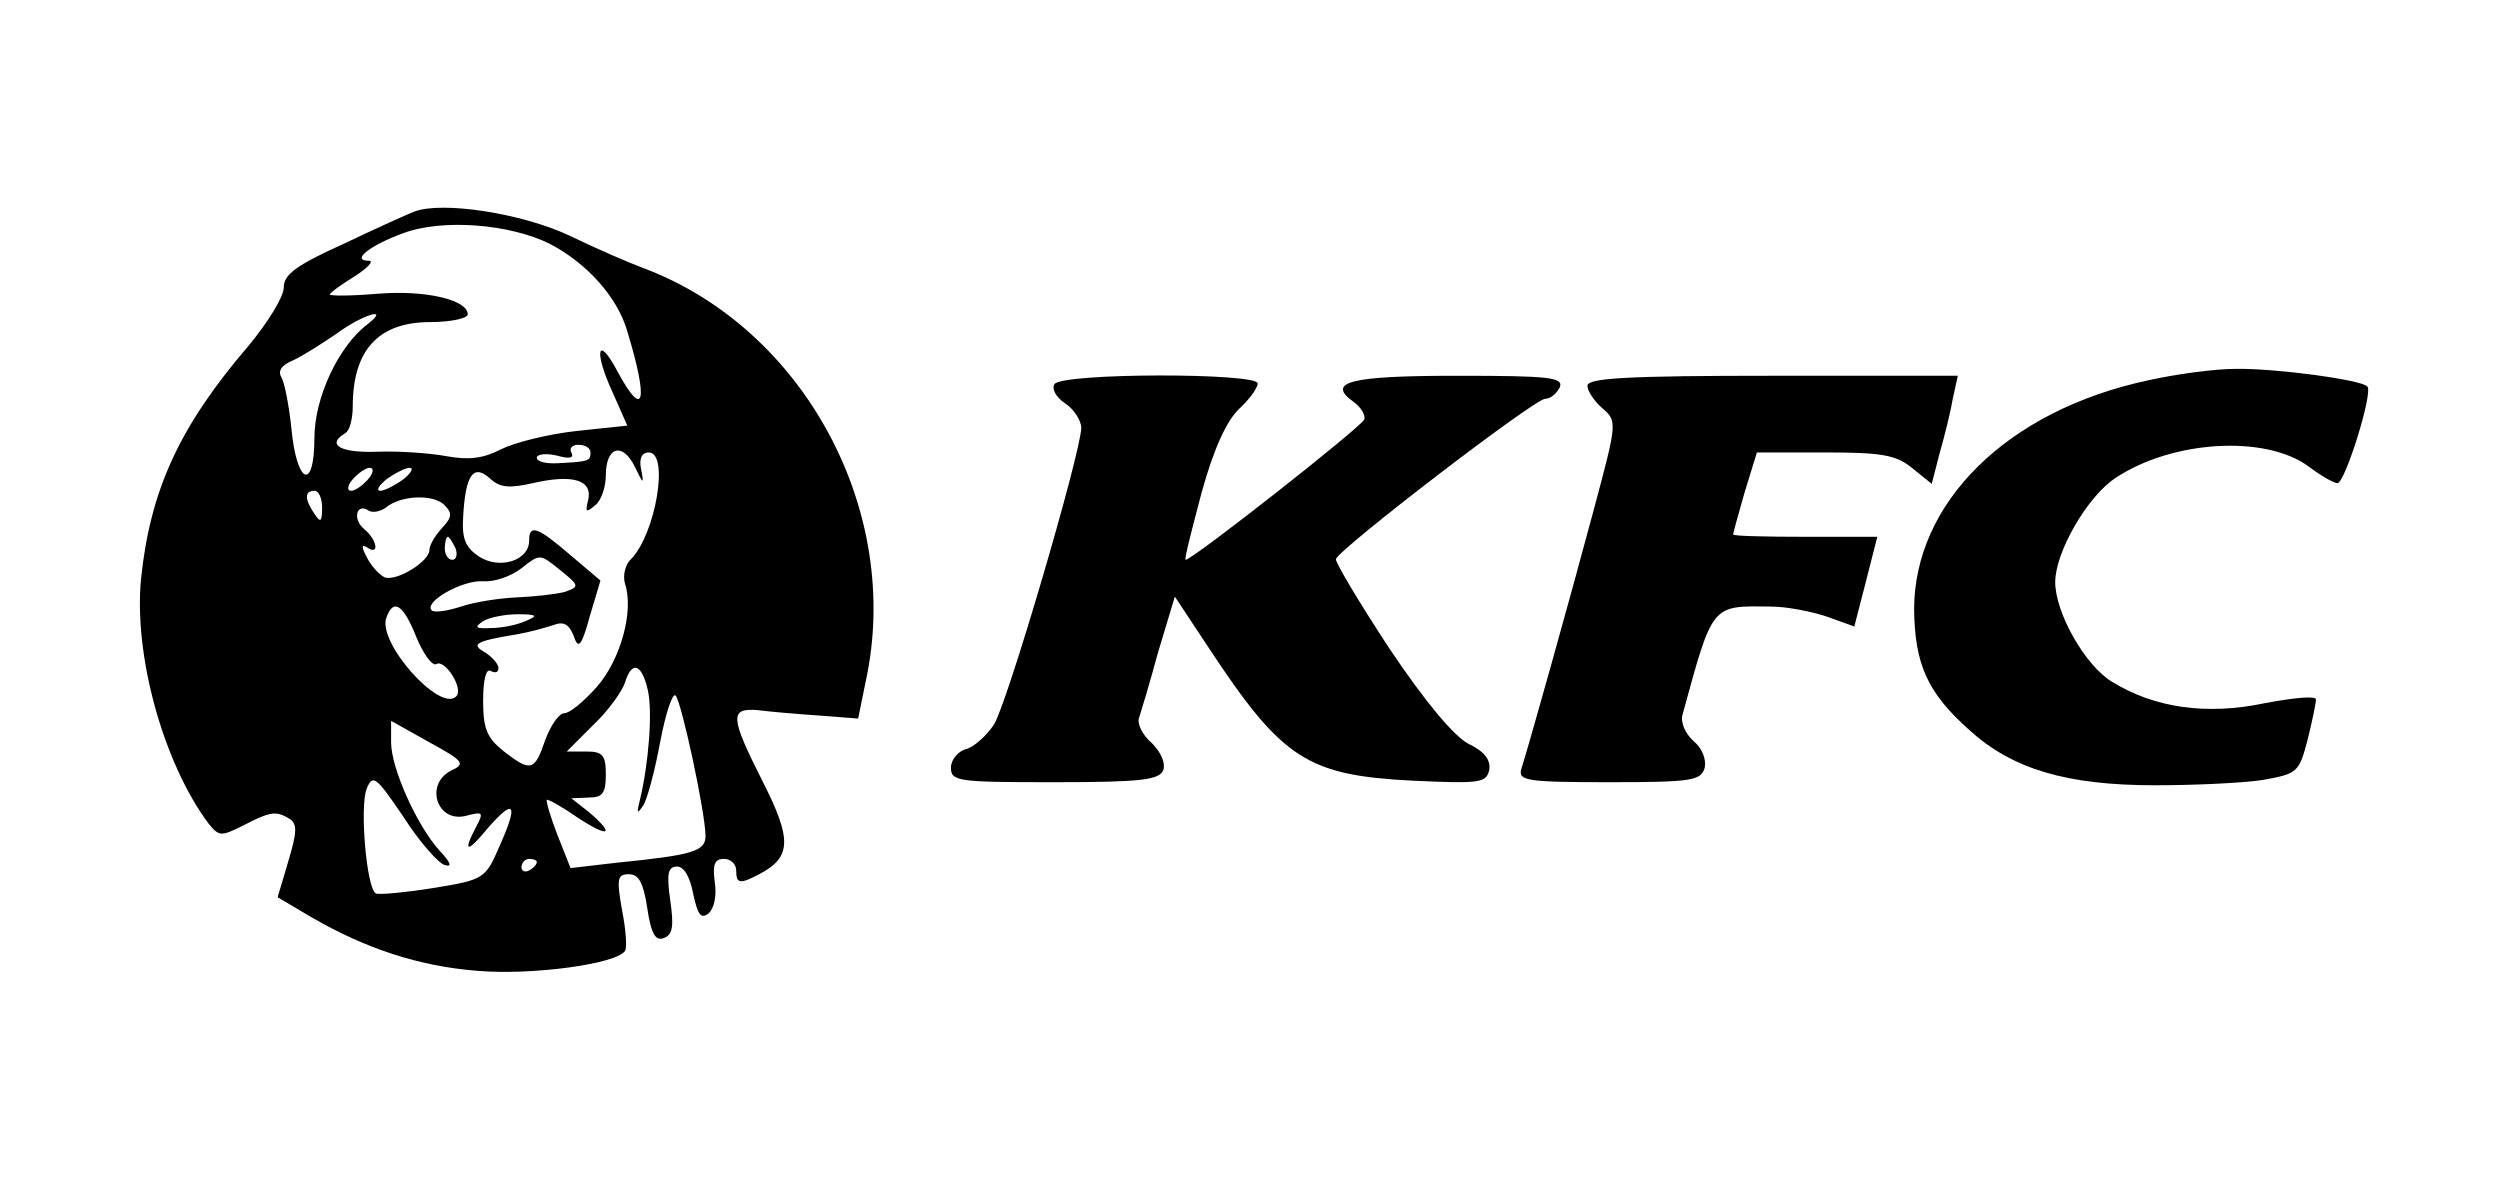
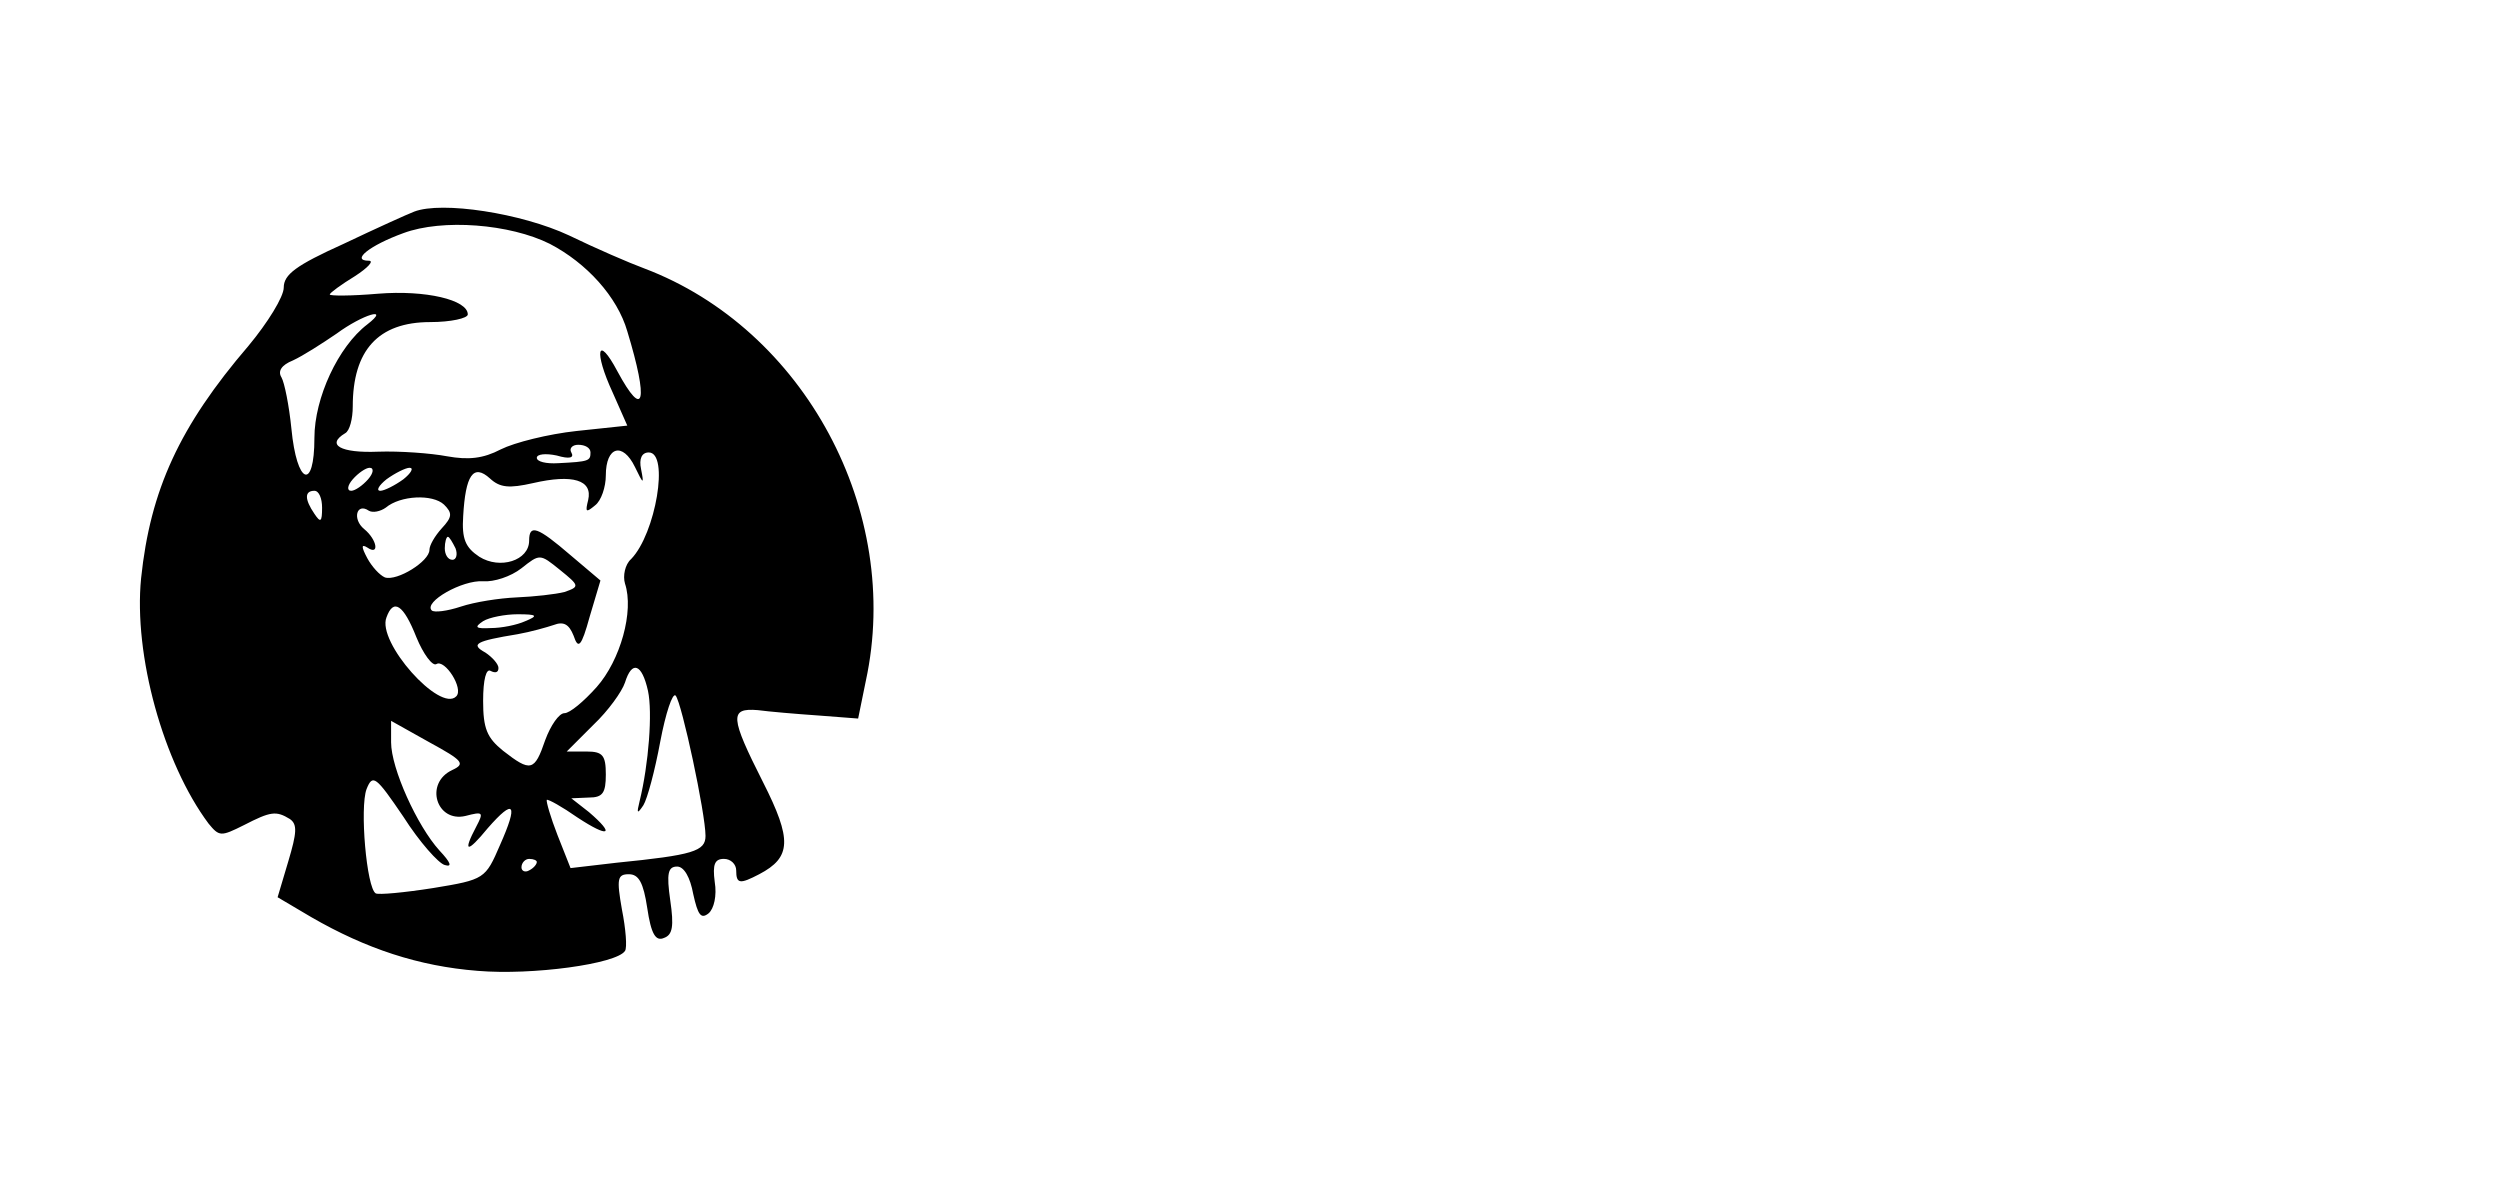
<svg xmlns="http://www.w3.org/2000/svg" version="1.0" width="326pt" height="154pt" viewBox="0 0 326 154" preserveAspectRatio="xMidYMid meet">
  <g transform="translate(0,154) scale(0.1,-0.1)" fill="#000000" stroke="none">
    <path d="M540 1264 c-8 -3 -50 -22 -92 -42 -62 -28 -78 -40 -78 -57 0 -12 -21 -46 -46 -76 -90 -105 -128 -188 -140 -303 -10 -100 29 -241 88 -320 14 -17 16 -17 46 -2 35 18 42 19 60 8 10 -7 9 -18 -2 -55 l-14 -47 44 -26 c71 -41 140 -64 217 -70 71 -6 181 9 192 26 3 4 1 29 -4 54 -7 40 -6 46 9 46 13 0 19 -11 24 -44 5 -34 11 -44 22 -39 11 4 13 15 8 49 -5 35 -3 44 9 44 9 0 17 -14 21 -36 6 -27 10 -33 20 -25 7 6 11 23 8 41 -3 23 0 30 12 30 9 0 16 -7 16 -15 0 -18 5 -18 30 -5 42 22 43 45 5 120 -43 85 -44 97 -7 94 15 -2 50 -5 79 -7 l52 -4 10 49 c48 221 -80 459 -289 538 -19 7 -63 26 -98 43 -62 29 -166 45 -202 31z m177 -42 c48 -25 88 -69 101 -114 28 -92 22 -117 -13 -52 -26 49 -31 26 -6 -28 l19 -43 -66 -7 c-37 -4 -81 -15 -99 -24 -23 -12 -42 -14 -70 -9 -21 4 -62 7 -90 6 -49 -2 -68 9 -43 24 6 3 10 19 10 35 0 73 33 110 101 110 27 0 49 5 49 10 0 19 -55 32 -117 27 -35 -3 -63 -3 -63 -1 0 2 15 13 33 24 17 11 25 20 18 20 -24 0 1 20 45 36 51 19 139 12 191 -14z m-238 -105 c-38 -29 -69 -96 -69 -148 0 -70 -23 -61 -30 12 -3 30 -9 60 -13 67 -5 8 0 16 15 22 13 6 38 22 57 35 34 25 71 36 40 12z m291 -167 c0 -11 -2 -12 -42 -14 -16 -1 -28 2 -28 7 0 5 12 6 26 3 17 -5 23 -3 19 4 -3 5 1 10 9 10 9 0 16 -4 16 -10z m66 -22 c-3 14 1 22 10 22 27 0 9 -106 -23 -139 -8 -7 -11 -22 -8 -32 12 -36 -6 -100 -37 -135 -17 -19 -35 -34 -42 -34 -7 0 -18 -16 -25 -35 -14 -41 -19 -42 -55 -14 -21 17 -26 29 -26 65 0 28 4 43 10 39 6 -3 10 -2 10 4 0 5 -8 14 -17 20 -20 11 -13 15 42 24 17 3 38 9 47 12 13 5 20 1 26 -14 6 -18 10 -15 21 25 l14 47 -39 33 c-43 37 -54 41 -54 19 0 -26 -38 -38 -65 -21 -18 12 -23 23 -21 53 3 53 13 69 35 49 13 -12 25 -13 56 -6 52 12 78 4 72 -22 -4 -16 -3 -17 9 -7 8 6 14 24 14 39 0 38 22 44 38 11 11 -23 12 -23 8 -3z m-356 -13 c-7 -8 -17 -15 -22 -15 -6 0 -5 7 2 15 7 8 17 15 22 15 6 0 5 -7 -2 -15z m46 0 c-11 -8 -25 -15 -30 -15 -6 0 -2 7 8 15 11 8 25 15 30 15 6 0 2 -7 -8 -15z m-106 -37 c0 -19 -2 -20 -10 -8 -13 19 -13 30 0 30 6 0 10 -10 10 -22z m156 -27 c-9 -10 -16 -22 -16 -28 0 -15 -42 -41 -58 -36 -7 3 -17 14 -23 25 -8 15 -8 19 0 14 16 -11 13 10 -4 24 -16 13 -10 35 6 24 5 -3 15 -1 22 4 19 16 61 18 76 4 11 -11 11 -16 -3 -31z m18 -26 c3 -8 1 -15 -4 -15 -6 0 -10 7 -10 15 0 8 2 15 4 15 2 0 6 -7 10 -15z m142 -57 c-12 -3 -39 -6 -62 -7 -23 -1 -55 -6 -73 -12 -18 -6 -35 -8 -38 -5 -11 11 40 40 67 38 14 -1 36 6 50 17 24 19 24 19 50 -2 26 -21 26 -22 6 -29z m-193 -59 c9 -22 21 -38 26 -35 11 7 36 -32 26 -42 -21 -22 -104 71 -91 103 9 25 22 17 39 -26z m142 21 c-11 -5 -31 -9 -45 -9 -20 -1 -22 1 -10 9 8 5 29 9 45 9 26 0 27 -2 10 -9z m160 -91 c6 -28 1 -95 -11 -144 -4 -16 -3 -17 5 -5 5 8 15 45 22 83 7 37 16 64 20 60 8 -9 39 -154 39 -183 0 -20 -16 -25 -116 -35 l-60 -7 -17 43 c-9 23 -15 44 -14 46 2 1 20 -9 40 -23 41 -27 50 -23 15 7 l-23 18 23 1 c18 0 22 6 22 30 0 25 -4 30 -25 30 l-26 0 35 35 c19 18 37 43 41 55 9 29 22 25 30 -11z m-255 -103 c-37 -17 -21 -69 17 -60 23 6 24 5 14 -14 -18 -34 -12 -35 15 -2 35 40 40 32 16 -22 -19 -44 -20 -45 -87 -56 -38 -6 -71 -9 -75 -7 -12 7 -21 112 -12 136 8 20 12 17 48 -36 21 -33 46 -61 54 -63 10 -3 8 3 -7 19 -29 32 -63 107 -63 141 l0 28 50 -28 c44 -24 47 -28 30 -36z m110 -120 c0 -3 -4 -8 -10 -11 -5 -3 -10 -1 -10 4 0 6 5 11 10 11 6 0 10 -2 10 -4z" />
-     <path d="M2801 1044 c-183 -39 -305 -159 -305 -299 1 -71 17 -108 72 -157 56 -51 127 -72 242 -72 52 0 116 3 141 7 45 8 47 10 58 52 6 24 11 48 11 53 0 5 -30 2 -67 -5 -76 -16 -144 -6 -199 28 -35 21 -74 90 -74 130 0 39 42 112 79 136 74 49 195 56 251 15 16 -12 33 -22 38 -22 10 0 47 119 39 126 -8 9 -122 24 -172 23 -27 0 -79 -7 -114 -15z" />
-     <path d="M1375 1039 c-4 -6 2 -17 14 -25 12 -8 21 -23 21 -32 -1 -34 -97 -361 -114 -387 -10 -15 -27 -30 -37 -32 -10 -3 -19 -14 -19 -24 0 -18 9 -19 135 -19 114 0 137 3 142 16 3 9 -3 23 -15 35 -12 10 -19 25 -17 32 2 6 14 45 25 86 l22 73 45 -68 c95 -144 128 -165 265 -172 88 -4 96 -3 100 14 2 13 -6 24 -27 34 -19 10 -56 54 -103 124 -40 61 -71 113 -70 117 5 14 259 209 273 209 7 0 15 7 19 15 5 13 -14 15 -134 15 -140 0 -171 -8 -135 -34 10 -7 16 -18 14 -23 -4 -10 -224 -183 -233 -183 -2 0 8 39 21 88 16 58 33 94 49 109 13 12 24 27 24 33 0 14 -256 14 -265 -1z" />
-     <path d="M2070 1037 c0 -7 9 -20 19 -29 20 -17 20 -18 -10 -130 -31 -116 -85 -309 -95 -340 -5 -16 5 -18 114 -18 109 0 120 2 125 19 2 11 -3 25 -15 35 -10 9 -17 24 -14 34 40 146 37 142 116 141 19 0 51 -6 72 -13 l36 -13 15 58 15 59 -94 0 c-52 0 -94 1 -94 3 0 2 7 27 15 55 l16 52 88 0 c74 0 93 -3 114 -20 l26 -21 10 39 c6 21 14 52 17 70 l7 32 -242 0 c-189 0 -241 -3 -241 -13z" />
  </g>
</svg>